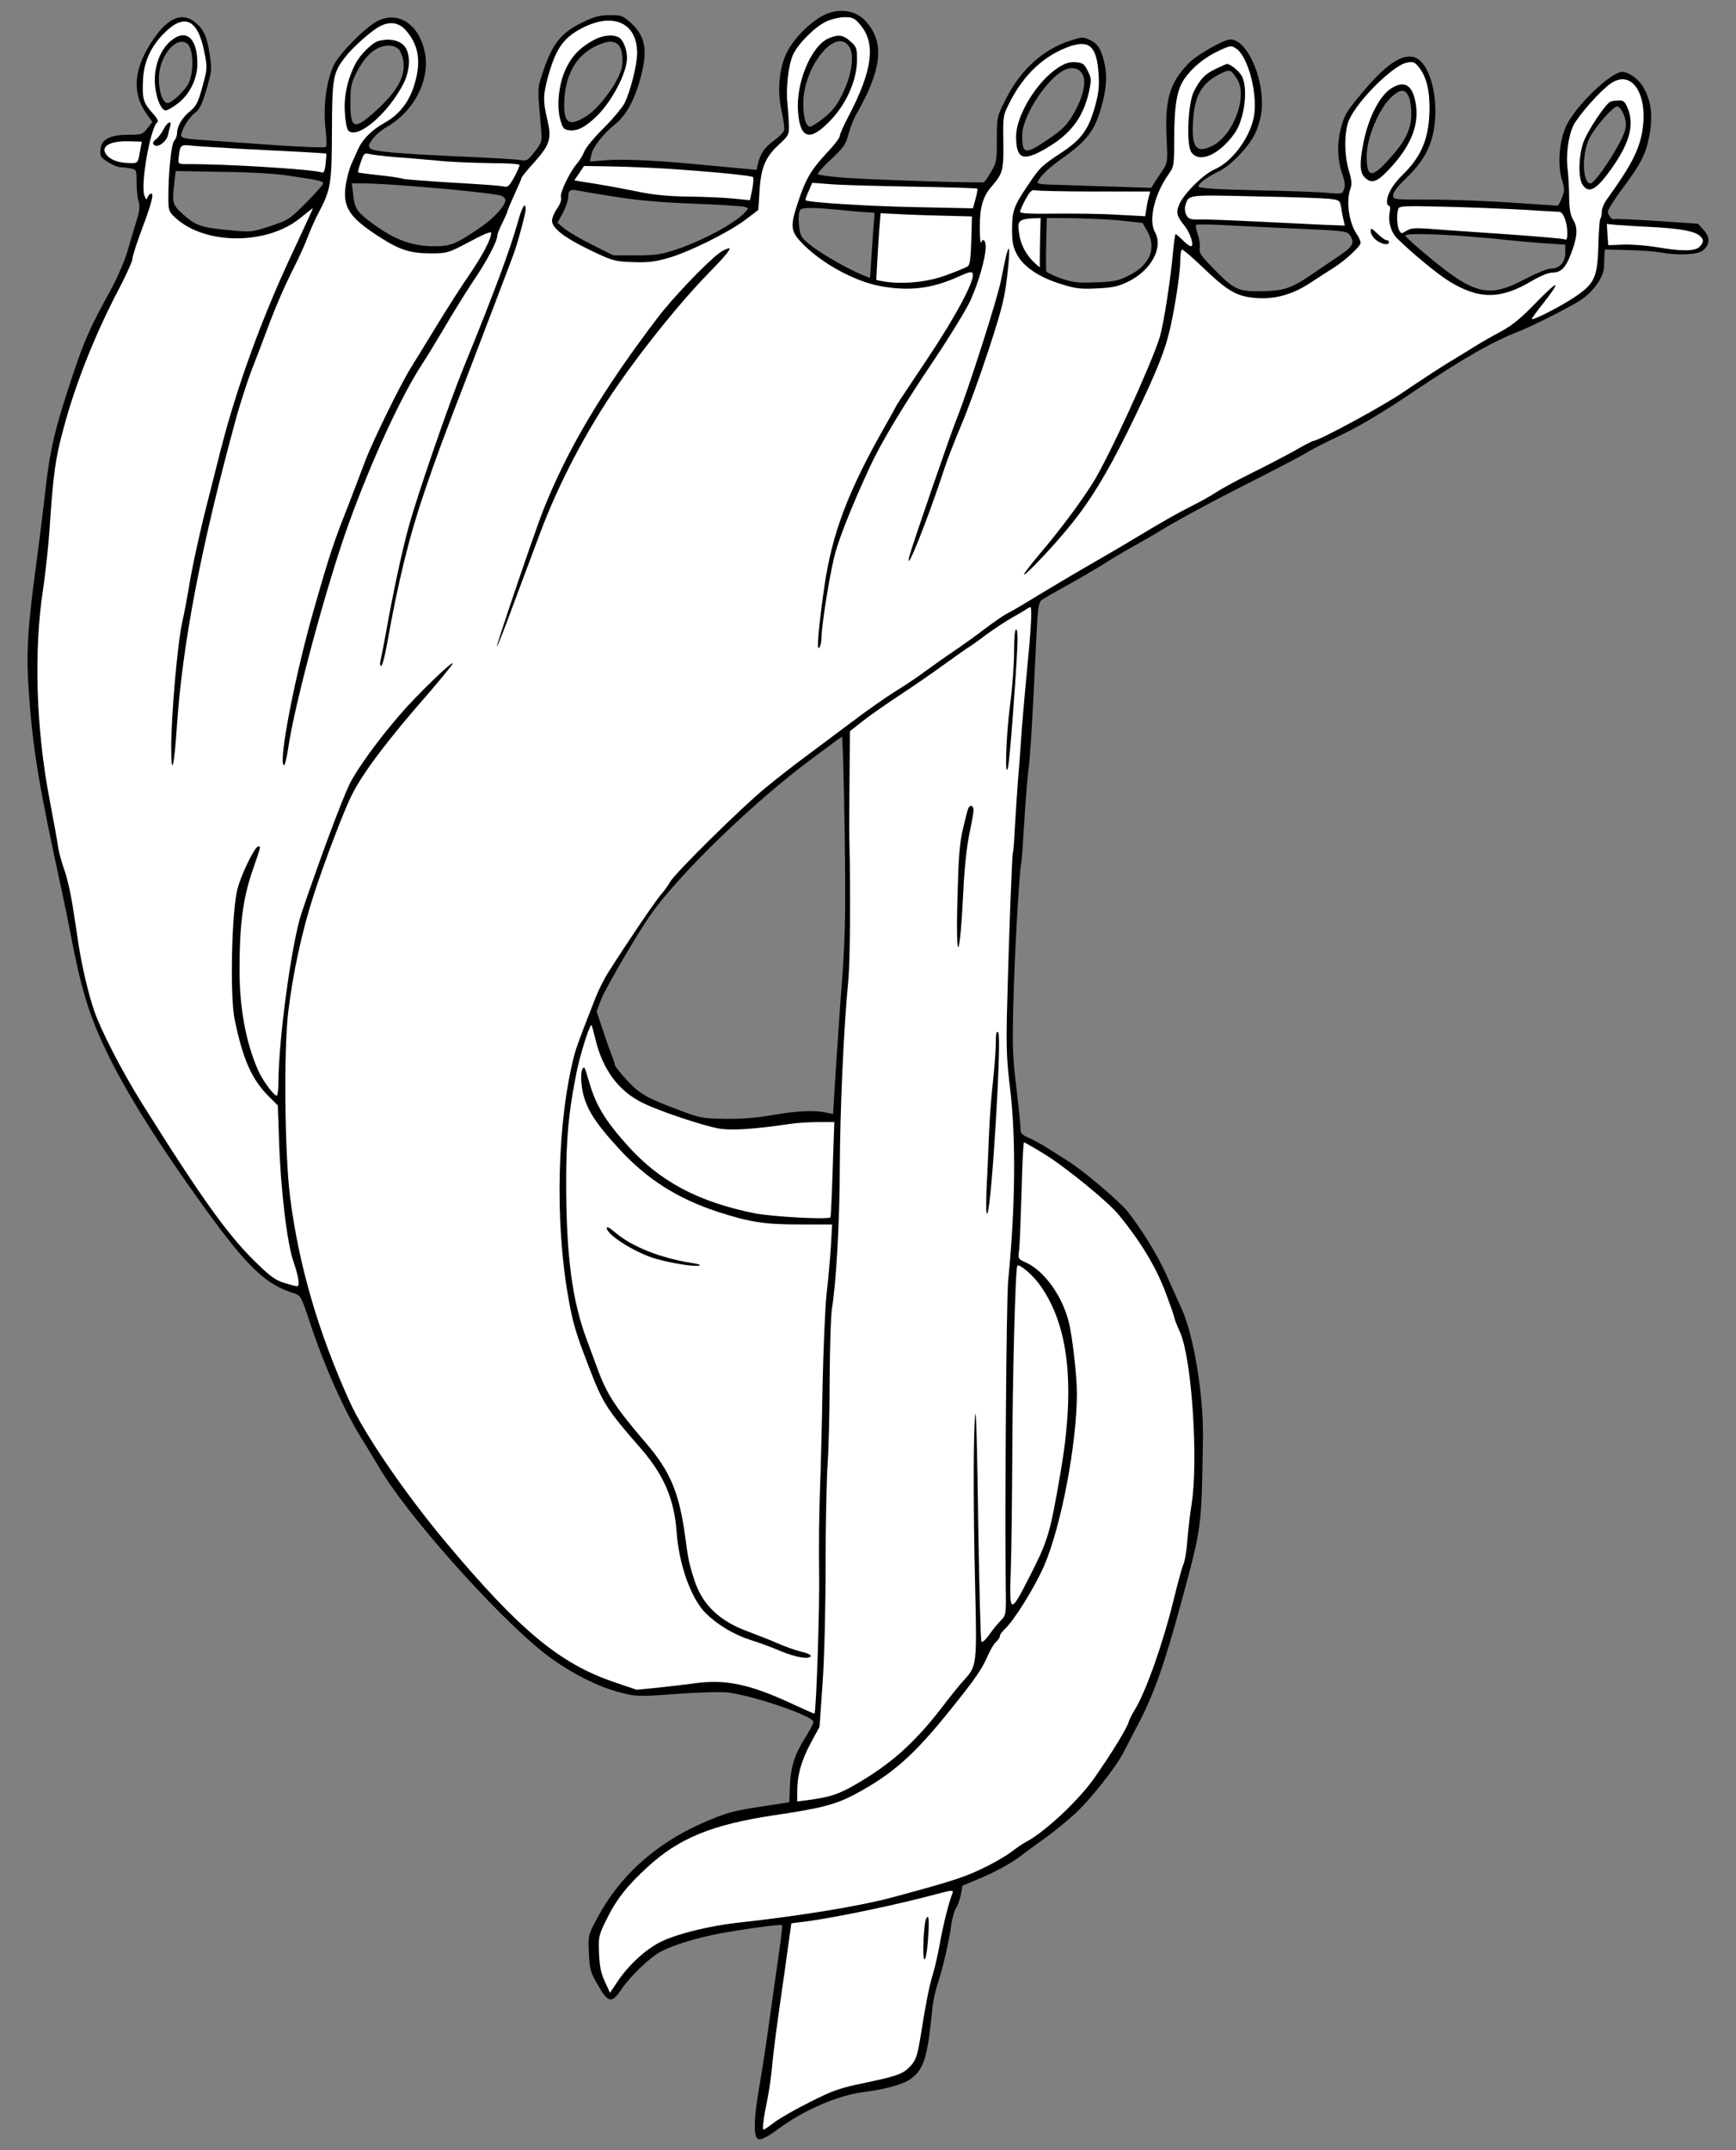
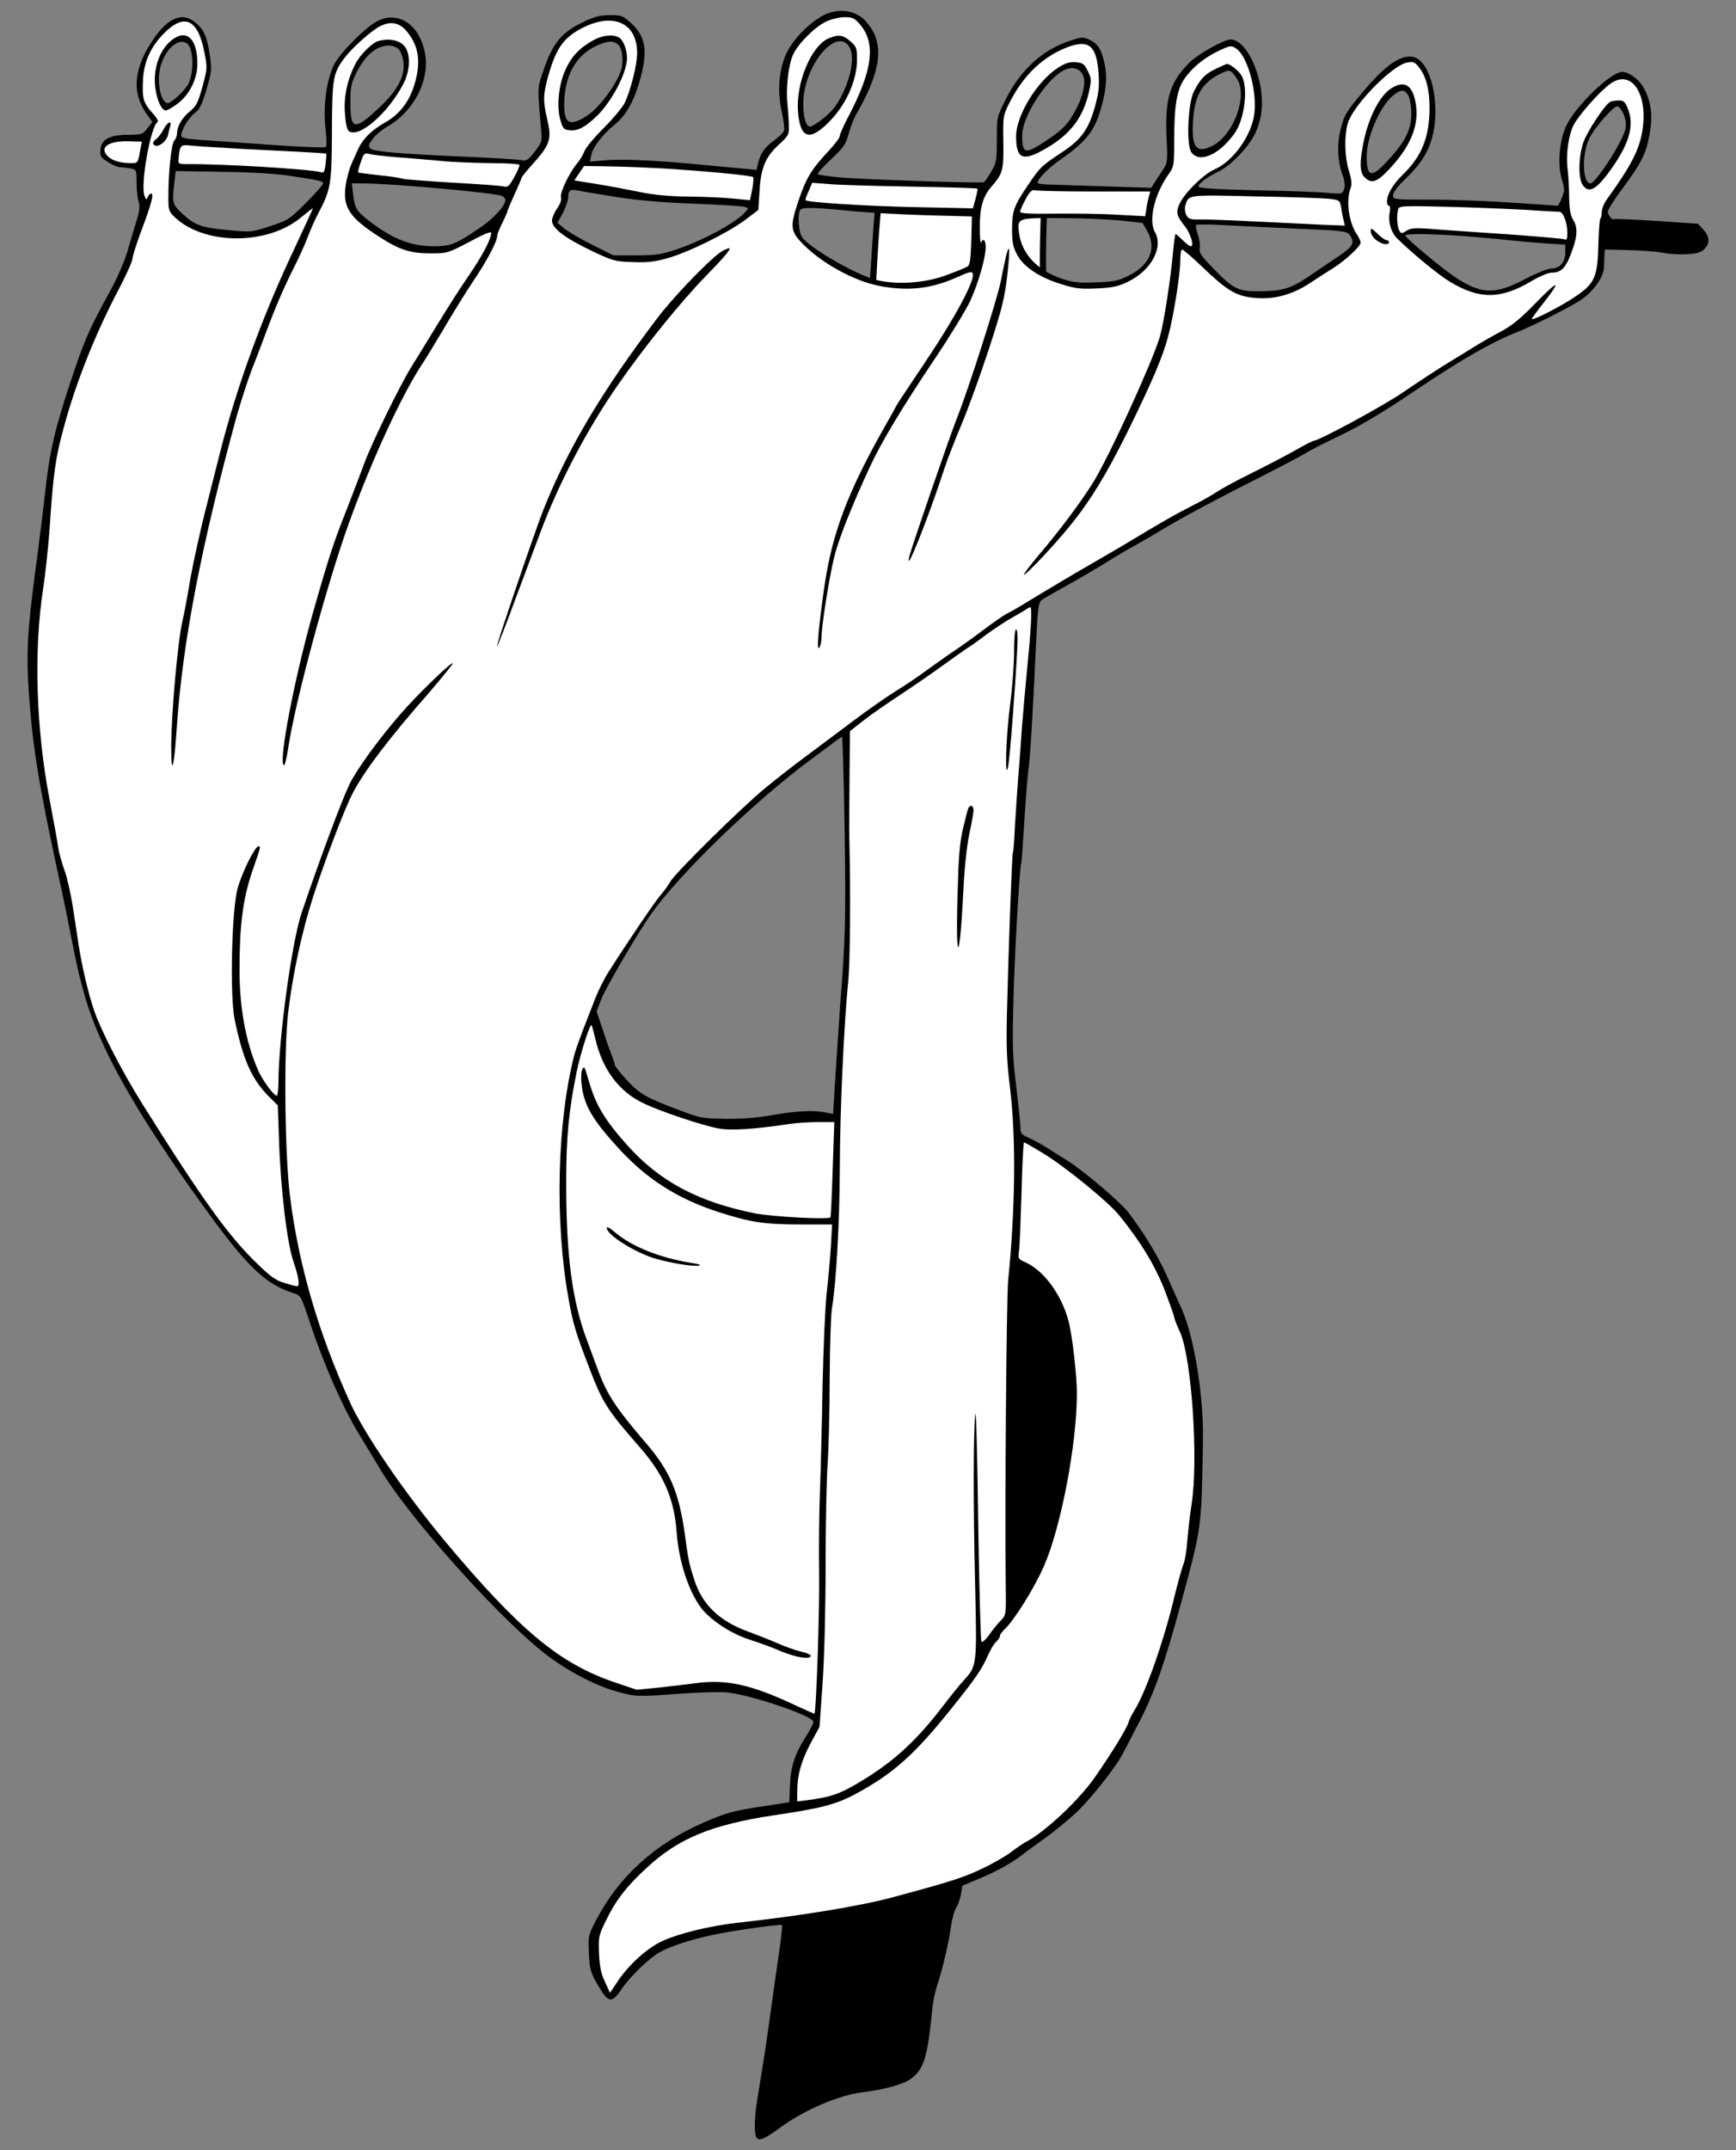
<svg xmlns="http://www.w3.org/2000/svg" version="1.1" viewBox="40.5 63 283.5 351" width="283.5" height="351">
  <rect x="40.5" y="63" width="283.5" height="351" fill="#808080" stroke="none" />
  <defs>
    <clipPath id="artboard_clip_path">
      <path d="M 40.5 63 L 324 63 L 324 360 L 214.962 414 L 40.5 414 Z" />
    </clipPath>
  </defs>
  <g id="Sail_Fastened_to_Mast_and_Hanging_from_Yardarm_(2)" fill="none" stroke-opacity="1" stroke-dasharray="none" stroke="none" fill-opacity="1">
    <title>Sail Fastened to Mast and Hanging from Yardarm (2)</title>
    <g id="Sail_Fastened_to_Mast_and_Hanging_from_Yardarm_(2)_Art" clip-path="url(#artboard_clip_path)">
      <title>Art</title>
      <g id="Group_53">
        <g id="Graphic_80">
          <path d="M 212.047 115.084 C 212.006 114.725 211.963 114.36 211.92 113.993 C 211.324 109.227 211.225 107.274 211.39 100.755 C 211.42 99.134 211.485 97.13 211.571 94.979 L 183.523 94.979 C 183.408 96.672 183.266 98.537 183.094 100.721 C 182.928 103.071 182.597 107.969 182.366 111.577 L 182.152 115.084 Z" fill="black" />
        </g>
        <g id="Graphic_79">
          <path d="M 183.323 115.03 L 210.994 115.03 C 210.962 114.724 210.929 114.423 210.894 114.125 C 210.298 109.326 210.232 107.142 210.364 101.383 C 210.418 99.269 210.479 97.086 210.543 94.925 L 184.546 94.925 C 184.517 95.495 184.485 95.976 184.451 96.353 C 183.996 100.86 183.58 107.99 183.323 115.03 Z" fill="#FFFFFF" />
        </g>
        <g id="Graphic_78">
          <path d="M 174.664 65.669 C 172.347 66.993 169.865 69.641 168.872 71.825 C 167.681 74.473 167.416 78.014 168.177 81.323 C 168.475 82.647 168.641 84.004 168.541 84.302 C 168.442 84.633 167.681 85.361 166.887 85.957 C 165.364 87.049 164.669 88.042 164.272 89.763 L 164.04 90.722 L 161.492 90.491 C 160.102 90.358 157.521 90.127 155.8 89.961 C 148.585 89.233 142.562 88.935 139.782 89.134 L 136.836 89.365 L 137.068 88.273 C 137.299 87.016 139.02 84.831 141.039 83.21 C 142.661 81.853 143.885 79.768 144.812 76.723 C 146.368 71.593 146.07 69.144 143.654 66.861 C 142.198 65.537 142.032 65.471 140.113 65.471 C 138.491 65.471 137.597 65.702 135.744 66.596 C 132.07 68.35 130.647 70.137 129.026 75.168 C 128.264 77.451 128.264 77.451 128.86 84.004 C 129.026 86.089 129.026 86.188 127.834 87.744 C 126.808 89.101 126.477 89.299 125.749 89.167 C 124.856 89.001 120.984 88.77 114.1 88.472 C 105.429 88.075 101.424 87.711 100.994 87.247 C 100.597 86.85 100.663 86.619 101.358 85.692 C 101.788 85.063 102.88 84.17 103.741 83.673 C 108.242 81.092 110.856 75.796 109.83 71.329 C 108.871 66.96 105.561 64.809 102.285 66.364 C 100.365 67.258 96.03 71.593 95.037 73.579 C 93.812 76.127 93.25 80.297 93.647 83.905 C 93.845 85.493 93.878 86.817 93.713 86.983 C 93.548 87.148 89.543 86.983 84.81 86.652 C 80.078 86.321 74.816 85.924 73.161 85.824 C 70.778 85.659 70.083 85.493 70.083 85.129 C 70.083 84.236 71.341 82.184 72.3 81.456 C 73.095 80.893 73.459 80.132 74.22 77.617 C 75.08 74.638 75.113 74.34 74.749 71.924 C 74.319 69.012 73.823 67.854 72.4 66.662 C 70.348 64.941 68.031 65.835 65.681 69.21 C 62.339 73.976 61.942 78.047 64.391 81.522 L 65.383 82.912 L 64.556 83.971 C 63.795 84.931 63.629 84.997 61.544 84.997 C 58.467 84.997 57.043 85.725 56.911 87.38 C 56.812 88.505 56.911 88.67 58.136 89.465 C 58.864 89.928 59.757 90.292 60.121 90.292 C 60.452 90.292 61.213 90.391 61.776 90.491 C 62.802 90.689 62.802 90.722 62.802 92.741 C 62.802 93.866 62.934 95.256 63.133 95.885 C 63.365 96.713 63.298 97.474 62.802 99.029 C 62.471 100.121 61.776 102.372 61.313 104.027 C 60.816 105.715 59.592 108.495 58.5 110.48 C 55.19 116.504 54.297 118.489 52.377 124.248 C 49.531 132.72 48.637 136.46 47.909 143.079 C 47.545 146.356 46.784 152.412 46.221 156.549 C 44.964 166.047 44.765 169.952 45.228 176.307 C 45.89 185.507 46.883 191.431 50.59 208.442 C 51.153 211.09 51.748 213.969 51.914 214.896 C 52.973 220.323 53.403 222.243 54.363 225.652 C 56.845 234.223 62.603 244.45 73.525 259.641 C 80.806 269.768 83.818 272.68 88.55 274.136 C 89.609 274.467 89.708 274.666 91.065 278.77 C 93.448 285.951 96.658 293.199 99.538 297.799 C 100.498 299.355 101.755 301.44 102.351 302.433 C 106.587 309.813 120.752 325.831 128.827 332.417 C 132.501 335.429 137.498 338.11 141.238 339.135 C 144.382 339.996 144.58 339.996 151.332 339.5 C 154.41 339.268 157.918 339.169 159.109 339.268 C 163.048 339.632 173.34 343.107 173.34 344.1 C 173.34 344.365 172.744 345.49 172.049 346.582 C 170.295 349.329 169.6 351.447 169.501 354.558 L 169.402 357.205 L 165.728 357.768 C 160.168 358.595 159.142 358.893 155.27 360.581 C 147.46 363.99 141.536 369.385 137.895 376.368 C 136.538 378.949 136.538 379.015 136.671 381.861 C 136.803 384.509 136.902 384.939 138.127 387.024 C 139.815 390.003 140.41 390.102 141.999 387.719 C 143.422 385.601 146.732 382.424 148.519 381.53 C 150.67 380.438 154.476 379.28 158.282 378.585 C 162.684 377.791 168.012 377.096 168.21 377.261 C 168.277 377.327 168.111 378.982 167.846 380.869 C 167.218 385.171 166.622 389.506 165.927 394.438 C 165.397 398.211 165.199 399.369 164.239 405.293 C 163.676 408.669 163.61 411.25 164.04 411.945 C 164.438 412.574 165.331 412.21 167.946 410.29 C 171.884 407.411 177.444 405.028 181.449 404.532 C 184.758 404.135 187.77 403.307 188.961 402.546 C 191.344 400.957 191.94 399.137 192.734 391.128 C 192.833 389.937 193.197 388.149 193.528 387.157 C 194.422 384.509 195.448 380.074 195.812 377.46 C 195.977 376.202 196.375 374.812 196.672 374.382 C 196.97 373.919 197.301 372.926 197.434 372.198 L 197.665 370.841 L 201.24 369.318 C 203.258 368.458 205.74 367.068 206.965 366.141 C 208.156 365.214 210.142 363.791 211.334 362.931 C 212.558 362.07 214.643 360.349 216 359.125 C 218.449 356.908 222.751 351.48 223.943 349.13 C 224.274 348.468 225.3 346.516 226.193 344.795 C 228.94 339.599 230.562 335.032 233.441 324.441 C 236.784 312.097 236.718 312.56 236.949 297.799 C 237.049 290.585 235.427 280.855 233.408 276.519 C 232.978 275.593 231.952 273.276 231.125 271.423 C 229.635 268.047 227.12 263.943 224.671 260.799 C 223.347 259.144 217.555 254.213 215.007 252.591 C 214.213 252.095 212.757 251.168 211.797 250.572 C 210.837 249.944 209.414 249.149 208.587 248.785 C 207.362 248.256 207.13 247.991 207.164 247.23 C 207.164 246.733 206.866 243.821 206.502 240.743 C 205.906 235.977 205.807 234.025 205.972 227.505 C 206.105 220.29 206.932 205.464 207.263 203.974 C 207.362 203.61 207.561 200.632 207.759 197.355 C 207.958 194.079 208.256 190.273 208.421 188.916 C 208.752 186.467 209.149 180.047 209.712 167.636 C 209.977 162.241 210.109 161.348 210.605 160.951 C 210.936 160.719 212.757 159.66 214.676 158.601 C 216.596 157.542 219.144 156.052 220.335 155.324 C 221.527 154.563 223.744 153.206 225.3 152.346 C 226.855 151.485 229.172 150.161 230.43 149.367 C 233.64 147.448 239.564 144.271 246.812 140.63 C 250.187 138.909 253.298 137.254 253.762 136.956 C 254.225 136.626 256.74 135.335 259.388 134.077 C 262.697 132.489 266.404 130.271 271.302 126.962 C 279.411 121.534 284.11 118.82 288.545 117.099 C 290.928 116.14 296.521 113.326 298.507 112.069 C 300.658 110.679 302.412 108.263 302.445 106.542 C 302.478 105.88 302.511 104.986 302.511 104.556 L 302.577 103.729 L 306.383 103.828 C 308.468 103.861 310.917 104.06 311.811 104.225 C 314.491 104.722 317.702 104.589 318.529 103.927 C 319.754 102.968 319.82 101.776 318.728 100.552 L 317.801 99.526 L 311.017 99.062 C 307.277 98.831 304.166 98.698 304.1 98.765 C 303.835 99.029 303.074 98.136 303.074 97.573 C 303.074 97.242 304.1 95.587 305.39 93.866 C 308.567 89.63 309.329 88.042 309.891 84.898 C 310.454 81.754 310.123 79.404 308.832 77.186 C 308.137 75.929 306.449 74.737 305.423 74.737 C 303.57 74.737 297.845 80.264 296.289 83.508 C 295.131 85.99 294.8 89.928 295.594 92.41 C 296.024 93.866 296.024 94.164 295.561 95.29 C 295.296 96.018 294.965 96.58 294.833 96.58 C 294.734 96.58 291.424 96.349 287.519 96.084 C 283.614 95.819 277.623 95.587 274.215 95.587 C 268.059 95.587 267.993 95.587 267.993 94.859 C 267.993 94.429 268.754 93.403 270.078 92.145 C 272.56 89.763 273.884 87.611 274.479 85.03 C 275.77 79.602 274.049 72.851 271.269 72.288 C 269.25 71.891 266.702 73.645 263.028 78.047 C 260.381 81.191 259.984 81.82 259.421 84.17 C 258.825 86.486 258.925 89.167 259.653 91.285 C 260.116 92.576 260.215 93.337 259.984 93.9 C 259.719 94.661 259.62 94.694 257.468 94.495 C 256.244 94.363 250.982 94.164 245.753 94.065 C 238.902 93.9 236.221 93.734 236.221 93.436 C 236.221 92.94 237.611 91.914 239.762 90.855 C 241.649 89.862 244.363 87.049 245.455 84.831 C 245.852 84.037 246.315 82.581 246.448 81.621 C 247.275 76.591 244.33 69.442 241.45 69.442 C 240.391 69.442 236.122 71.858 234.765 73.182 C 231.489 76.491 230.694 79.139 231.025 85.857 C 231.191 89.134 231.125 89.663 230.562 90.491 C 230.231 91.02 229.602 91.947 229.205 92.543 L 228.51 93.668 L 221.328 93.436 C 217.39 93.304 213.253 93.171 212.128 93.138 C 211.003 93.138 210.043 93.006 209.977 92.874 C 209.811 92.377 211.532 90.557 213.617 89.101 C 217.754 86.221 219.177 84.467 220.203 81.025 C 221.097 78.014 221.328 75.83 220.964 73.811 C 220.468 71.262 219.872 70.17 218.515 69.541 C 217.423 69.012 217.225 69.012 215.47 69.575 C 210.87 70.998 207.13 74.373 204.681 79.338 C 203.291 82.118 203.291 82.151 203.291 85.791 C 203.291 89.2 203.225 89.597 202.365 91.02 C 201.868 91.881 201.339 92.642 201.206 92.741 C 200.875 92.94 181.382 92.311 177.543 91.947 C 175.723 91.781 174.168 91.55 174.068 91.45 C 173.936 91.318 174.896 90.226 176.22 89.001 C 178.304 87.049 178.635 86.552 179.099 84.798 C 179.397 83.739 179.926 82.316 180.323 81.687 C 184.593 74.241 185.023 69.806 181.78 66.364 C 180.059 64.544 177.146 64.246 174.664 65.669 Z M 178.437 198.745 L 178.437 198.745 C 178.635 213.407 178.569 216.153 177.676 227.472 C 177.51 229.822 177.179 234.72 176.948 238.327 L 176.55 244.847 L 175.359 244.615 C 173.473 244.185 170.461 244.351 166.556 245.046 C 164.14 245.476 161.591 245.674 158.944 245.641 C 155.171 245.575 154.807 245.509 151.497 244.251 C 146.037 242.199 145.044 241.637 142.893 239.353 C 141.8 238.162 140.907 237.037 140.907 236.871 C 140.907 236.673 140.708 236.044 140.477 235.481 C 140.245 234.885 139.55 232.999 138.987 231.245 L 137.928 228.101 L 138.689 226.115 C 139.484 224.129 144.647 215.293 146.798 212.248 C 151.597 205.497 163.776 193.715 173.175 186.798 C 174.631 185.706 176.286 184.514 176.815 184.084 C 177.378 183.654 177.907 183.323 178.007 183.29 C 178.106 183.29 178.304 190.24 178.437 198.745 Z M 88.12 91.748 L 88.12 91.748 C 92.952 92.476 93.25 92.576 93.25 92.973 C 93.25 93.171 91.992 94.595 90.47 96.117 C 87.789 98.798 87.59 98.93 84.612 99.923 C 81.567 100.916 81.435 100.916 78.026 100.585 C 73.393 100.155 72.433 99.824 70.447 98.036 C 68.627 96.382 68.561 96.183 68.991 92.675 L 69.189 90.921 L 76.834 91.053 C 81.832 91.12 85.737 91.351 88.12 91.748 Z M 106.322 93.271 L 106.322 93.271 C 114.265 93.866 121.844 94.661 122.473 94.992 C 122.771 95.157 123.035 95.455 123.035 95.654 C 123.035 96.58 121.116 98.665 118.865 100.188 C 114.927 102.868 114.1 103.199 111.353 103.199 C 107.547 103.199 104.436 101.942 100.564 98.897 C 98.677 97.408 98.379 96.878 98.148 94.495 L 97.949 92.94 L 99.836 92.94 C 100.862 92.94 103.774 93.072 106.322 93.271 Z M 140.741 95.091 L 140.741 95.091 C 144.415 95.687 148.386 96.051 153.781 96.249 C 158.05 96.415 161.823 96.646 162.154 96.779 C 162.783 96.977 162.783 96.977 162.187 97.639 C 160.565 99.426 155.369 102.24 150.835 103.762 C 148.419 104.556 147.493 104.689 144.349 104.689 L 140.675 104.689 L 137.233 102.968 C 135.347 102.041 133.295 100.816 132.666 100.32 L 131.541 99.36 L 132.434 97.739 C 132.898 96.812 133.295 95.687 133.295 95.223 C 133.295 94.131 133.56 93.866 134.619 94.065 C 135.082 94.164 137.829 94.628 140.741 95.091 Z M 179.132 97.408 L 179.132 97.408 C 181.879 97.706 187.505 98.003 191.675 98.136 L 199.221 98.334 L 199.121 102.273 C 199.022 105.317 198.89 106.277 198.493 106.509 C 198.228 106.674 196.739 107.303 195.183 107.866 C 191.609 109.223 186.942 109.554 183.6 108.693 C 180.224 107.833 172.612 103.431 171.454 101.677 C 170.924 100.85 170.726 98.003 171.156 97.308 C 171.454 96.812 173.042 96.812 179.132 97.408 Z M 223.48 98.996 L 227.087 99.393 L 227.848 100.717 C 229.437 103.563 228.278 106.31 224.737 108.031 C 223.115 108.859 222.321 108.991 219.442 109.09 C 216.695 109.223 215.735 109.09 213.981 108.528 C 209.977 107.204 207.395 104.49 206.932 101.147 C 206.568 98.566 206.568 98.566 213.683 98.599 C 217.059 98.599 221.461 98.798 223.48 98.996 Z M 251.379 100.287 L 251.379 100.287 C 259.884 100.651 260.447 100.717 260.91 101.346 C 261.87 102.736 261.506 103.266 258.23 105.417 C 257.501 105.913 255.747 107.071 254.324 108.064 C 251.246 110.149 249.956 110.513 246.117 110.546 C 242.642 110.58 241.881 110.182 238.439 106.608 C 236.651 104.788 236.287 104.225 236.42 103.53 C 236.519 103.067 236.387 102.074 236.122 101.313 C 235.857 100.552 235.725 99.824 235.824 99.724 C 235.923 99.625 237.446 99.625 239.167 99.691 C 240.921 99.79 246.415 100.055 251.379 100.287 Z M 279.576 101.545 L 279.576 101.545 C 282.025 101.743 285.301 102.008 286.857 102.206 C 288.412 102.372 291.126 102.604 292.913 102.736 L 296.124 102.935 L 296.124 104.225 C 296.124 105.814 295.197 106.84 293.807 106.84 C 293.277 106.84 291.457 107.568 289.736 108.461 C 283.382 111.837 281.231 111.241 272.361 103.696 C 271.071 102.604 270.011 101.611 270.011 101.445 C 269.978 101.114 274.281 101.147 279.576 101.545 Z M 71.01 70.071 L 71.01 70.071 C 72.102 70.766 72.234 74.77 71.241 76.723 C 70.712 77.716 68.825 79.536 68.031 79.801 C 67.204 80.099 66.443 78.146 66.443 75.83 C 66.443 72.288 69.156 68.88 71.01 70.071 Z M 141.37 70.203 L 141.37 70.203 C 142.131 70.766 142.396 73.016 141.9 74.539 C 141.139 76.855 138.359 80.562 136.472 81.82 C 133.593 83.706 132.633 83.276 132.633 80.132 C 132.666 75.366 134.519 72.024 137.928 70.468 C 139.649 69.674 140.543 69.608 141.37 70.203 Z M 179.165 70.6 L 179.165 70.6 C 180.059 71.957 179.628 75.101 178.172 78.146 C 177.245 80.099 176.55 80.992 175.127 82.184 C 174.101 83.011 173.075 83.673 172.811 83.673 C 172.116 83.673 171.685 82.25 171.685 79.867 C 171.685 73.877 177.014 67.324 179.165 70.6 Z M 105.66 71.097 L 105.66 71.097 C 105.958 71.428 106.322 72.421 106.388 73.215 C 106.653 75.432 105.396 77.782 102.483 80.529 C 98.379 84.368 97.718 84.269 97.718 79.768 C 97.718 77.319 97.85 76.624 98.611 75.068 C 100.1 72.024 101.954 70.435 104.039 70.435 C 104.634 70.435 105.296 70.7 105.66 71.097 Z M 217.324 75.201 L 217.324 75.201 C 217.953 76.525 217.291 79.139 215.669 81.82 C 214.709 83.441 213.948 84.203 211.698 85.725 C 207.892 88.306 207.428 88.24 207.428 85.063 C 207.428 82.217 211.003 76.458 213.882 74.671 C 215.305 73.778 216.728 74.009 217.324 75.201 Z M 242.443 75.763 L 242.443 75.763 C 244.363 78.51 242.013 85.03 238.472 86.817 C 235.857 88.108 235.063 87.082 235.328 82.813 C 235.559 78.643 236.751 76.558 239.729 75.068 C 241.318 74.274 241.483 74.34 242.443 75.763 Z M 270.541 78.709 L 270.541 78.709 C 270.773 79.172 270.971 80.43 270.971 81.555 C 270.971 84.103 270.045 86.056 267.298 89.035 C 264.518 92.145 263.69 92.046 263.69 88.505 C 263.69 85.427 265.775 80.562 267.827 78.742 C 269.217 77.517 269.945 77.517 270.541 78.709 Z M 305.589 81.522 L 305.589 81.522 C 306.284 83.21 306.185 84.07 304.927 86.42 C 303.471 89.2 300.823 92.94 300.261 92.94 C 298.904 92.94 298.771 88.207 300.062 85.56 C 300.889 83.839 303.934 80.364 304.596 80.364 C 304.861 80.364 305.324 80.893 305.589 81.522 Z" fill="black" />
        </g>
        <g id="Graphic_77">
          <path d="M 180.886 66.927 L 180.886 66.927 C 180.025 65.934 179.695 65.802 178.338 65.802 C 177.477 65.835 176.186 66.133 175.326 66.563 C 173.506 67.456 170.825 70.137 169.998 71.957 C 169.236 73.645 168.806 77.55 169.104 80.033 C 169.203 81.025 169.303 82.581 169.336 83.441 C 169.369 84.997 169.303 85.129 167.549 86.751 C 165.397 88.77 164.702 90.557 164.504 94.694 L 164.338 97.275 L 162.154 98.93 C 159.308 101.048 152.722 104.291 149.379 105.185 C 147.394 105.748 146.103 105.88 143.753 105.781 C 140.874 105.681 140.543 105.582 136.935 103.861 C 132.732 101.842 130.647 100.254 130.647 99.029 C 130.647 98.599 131.011 97.706 131.475 97.044 C 132.004 96.282 132.236 95.587 132.104 95.19 C 131.905 94.462 133.56 91.02 134.784 89.63 C 135.181 89.167 135.711 88.306 135.943 87.678 C 136.207 87.049 137.63 85.328 139.12 83.872 C 140.609 82.382 142.131 80.562 142.495 79.834 C 143.455 77.915 144.547 73.579 144.547 71.66 C 144.547 66.828 140.808 65.007 135.81 67.456 C 132.567 69.078 131.342 70.766 130.019 75.432 C 129.191 78.444 129.158 79.503 129.853 82.415 C 130.614 85.593 130.349 86.552 127.834 89.399 C 126.643 90.689 125.683 91.881 125.683 92.013 C 125.683 92.112 125.154 93.37 124.525 94.727 C 123.896 96.117 123.366 97.341 123.366 97.507 C 123.366 97.639 122.969 98.467 122.539 99.393 C 122.076 100.287 121.712 101.214 121.712 101.445 C 121.712 102.372 119.991 105.648 117.806 108.859 C 116.549 110.745 114.431 114.154 113.107 116.437 C 111.75 118.721 110.128 121.402 109.466 122.395 C 106.124 127.458 101.259 137.949 97.486 148.374 C 93.912 158.237 88.616 177.829 87.557 185.176 C 87.326 186.699 87.028 187.923 86.895 187.923 C 85.803 187.923 88.749 172.732 92.058 161.447 C 94.408 153.272 95.07 151.32 97.42 145.396 C 98.247 143.211 99.472 140.067 100.067 138.446 C 101.292 135.136 105.826 125.903 107.58 123.056 C 108.209 122.064 110.128 118.92 111.849 116.106 C 113.57 113.293 115.953 109.554 117.178 107.8 C 119.263 104.755 120.719 102.008 120.719 101.015 C 120.719 100.717 119.494 101.214 117.178 102.471 C 113.636 104.325 113.57 104.358 110.79 104.358 C 107.514 104.358 105.76 103.795 102.516 101.71 C 97.552 98.533 96.427 96.812 96.956 93.271 C 97.122 92.079 97.552 90.524 97.883 89.796 C 98.214 89.068 98.71 87.942 99.008 87.28 C 99.769 85.659 101.193 84.236 103.311 83.044 C 105.859 81.621 107.514 79.404 108.341 76.227 C 109.268 72.785 108.771 70.236 106.786 67.953 C 105.627 66.662 104.204 66.43 102.549 67.291 C 101.126 68.019 98.048 70.766 96.791 72.421 C 94.871 74.969 94.739 75.73 94.706 84.5 C 94.673 93.105 94.54 93.933 92.422 97.937 C 91.959 98.798 91.231 100.452 90.768 101.644 C 90.337 102.835 89.278 105.152 88.451 106.774 C 86.796 110.083 85.472 113.128 83.818 117.596 C 83.222 119.217 82.163 121.964 81.501 123.652 C 80.872 125.34 79.813 128.616 79.151 130.933 C 73.326 152.213 70.282 168 69.355 181.966 C 68.925 188.387 68.461 189.975 68.461 184.945 C 68.461 179.616 69.52 167.768 70.282 164.426 C 70.579 163.234 71.142 160.156 71.572 157.542 C 72.036 154.96 73.194 149.599 74.22 145.627 C 75.213 141.689 76.272 137.552 76.537 136.46 C 79.184 126.101 83.354 114.617 88.484 103.795 C 90.172 100.155 91.595 97.11 91.595 97.01 C 91.595 96.944 90.701 97.639 89.609 98.533 C 84.182 103.034 73.988 103.034 69.123 98.533 C 68.097 97.573 67.998 97.341 67.998 95.455 C 67.965 91.45 68.461 86.486 68.958 85.957 C 69.223 85.692 69.421 85.096 69.421 84.699 C 69.421 83.607 70.248 82.184 71.572 81.125 C 72.565 80.297 72.863 79.702 73.558 77.153 C 74.352 74.241 74.385 74.075 73.889 71.593 C 72.83 66.066 70.579 65.04 67.171 68.549 C 65.119 70.667 63.993 73.116 63.861 75.962 C 63.696 79.073 63.894 79.768 65.35 81.39 C 66.112 82.217 66.443 82.813 66.211 82.945 C 65.086 83.673 63.398 93.171 64.093 94.959 C 64.358 95.654 64.424 95.687 64.622 95.157 C 64.755 94.859 65.019 94.595 65.185 94.595 C 65.681 94.595 65.218 96.315 63.596 100.618 C 62.802 102.769 62.14 104.821 62.14 105.185 C 62.14 105.582 61.247 107.601 60.154 109.719 C 56.117 117.331 52.873 125.472 50.888 132.886 C 49.531 137.85 49.2 140.266 48.571 149.698 C 48.373 152.412 47.909 156.681 47.545 159.13 C 45.99 169.092 46.387 181.966 48.571 193.384 C 49.266 197.024 49.928 200.665 50.027 201.492 C 50.16 202.32 50.623 203.941 51.053 205.133 C 51.483 206.324 52.046 208.872 52.344 210.759 C 52.642 212.678 53.105 215.591 53.337 217.246 C 53.933 220.985 54.925 225.188 55.885 228.002 C 56.977 231.212 60.419 237.864 63.53 242.861 C 73.525 258.813 77.86 264.87 82.692 269.47 C 84.711 271.423 85.605 272.051 86.995 272.448 C 87.954 272.746 88.848 272.978 89.013 272.978 C 89.51 272.978 89.278 271.456 88.451 269.04 C 87.392 266.061 86.333 257.225 86.068 249.183 L 85.869 243.457 L 84.413 242.001 C 81.6 239.188 80.177 235.977 78.82 229.425 C 78.026 225.619 78.324 211.719 79.283 208.111 C 79.945 205.596 82.13 201.161 82.692 201.161 C 83.123 201.161 83.123 201.095 81.699 205.232 C 80.177 209.667 79.614 214.002 79.614 221.349 C 79.614 227.505 80.64 233.131 82.626 237.665 C 83.321 239.287 85.208 241.868 85.704 241.868 C 85.836 241.868 85.969 240.876 85.969 239.618 C 86.002 232.536 88.153 216.716 89.775 211.95 C 92.886 202.816 96.162 194.013 97.585 191.001 C 98.71 188.684 102.185 183.852 105.826 179.649 C 108.44 176.605 114.431 170.78 114.431 171.309 C 114.431 171.475 112.71 173.56 110.658 175.976 C 103.873 183.687 99.769 189.148 97.982 192.722 C 96.692 195.237 93.548 203.511 91.727 209.104 C 89.808 215.028 88.318 221.912 87.557 228.299 C 86.829 234.588 86.995 251.334 87.855 258.251 C 89.245 269.404 92.455 280.458 97.618 291.842 C 99.968 297.038 106.62 306.768 113.239 314.678 C 125.385 329.174 131.905 334.601 140.94 337.646 L 144.448 338.838 L 147.89 338.507 C 149.776 338.308 152.556 337.977 154.046 337.779 C 159.109 337.084 163.147 337.977 170.329 341.353 C 172.049 342.147 173.473 342.776 173.506 342.743 C 173.804 342.379 174.366 325.434 174.267 319.808 C 174.201 315.969 174.267 310.012 174.399 306.57 C 174.532 303.095 174.73 295.284 174.829 289.195 C 174.962 283.105 175.26 276.321 175.491 274.136 C 175.756 271.952 176.054 268.51 176.186 266.524 L 176.385 262.884 L 171.156 262.884 C 165.298 262.884 163.014 262.52 157.852 260.865 C 151.133 258.681 146.136 255.504 141.503 250.44 C 137.233 245.774 135.843 243.391 135.479 240.015 C 135.347 238.923 135.413 237.864 135.579 237.566 C 135.943 237.003 135.909 236.937 136.737 239.717 C 137.829 243.457 139.318 245.906 142.959 249.977 C 148.254 255.868 154.443 259.177 163.743 261.064 C 166.622 261.626 175.723 262.123 176.12 261.726 C 176.186 261.626 176.352 258.085 176.484 253.882 L 176.749 246.171 L 174.135 246.171 C 172.678 246.171 170.626 246.303 169.534 246.469 C 163.478 247.362 159.804 247.594 157.752 247.197 C 155.138 246.7 148.386 244.45 145.639 243.126 C 141.602 241.24 138.888 237.599 137.73 232.602 C 137.432 231.41 137.167 230.417 137.101 230.351 C 136.836 230.087 135.248 235.084 134.652 238.062 C 133.361 244.516 132.964 248.62 132.964 256.132 C 132.964 267.948 133.924 275.328 136.34 281.748 C 136.869 283.204 137.63 285.223 137.994 286.216 C 139.55 290.552 140.973 292.736 146.037 298.627 C 149.876 303.095 151.365 306.57 152.325 313.354 C 152.92 317.789 153.02 318.186 153.88 320.9 C 155.171 324.938 158.017 327.684 162.75 329.372 C 164.074 329.869 166.192 330.696 167.416 331.226 C 168.641 331.788 170.395 332.384 171.321 332.616 C 172.248 332.814 172.976 333.145 172.91 333.344 C 172.678 333.939 170.494 333.575 167.946 332.516 C 166.655 331.954 164.404 331.126 163.014 330.696 C 160.433 329.869 157.852 328.346 155.899 326.493 C 153.45 324.209 151.398 318.55 151.001 313.156 C 150.604 307.662 148.916 303.757 145.011 299.289 C 139.616 293.133 138.921 292.008 136.737 286.315 C 134.519 280.59 134.056 279.034 133.328 274.898 C 131.078 262.421 131.475 246.038 134.321 235.084 C 134.519 234.356 135.181 232.502 135.777 230.947 C 136.373 229.392 137.266 227.108 137.763 225.85 C 138.259 224.593 139.186 222.739 139.848 221.713 C 143.257 216.352 147.493 210.13 148.386 209.104 C 148.949 208.475 149.644 207.482 149.942 206.953 C 150.703 205.563 161.591 194.807 165.563 191.564 C 167.383 190.074 170.295 187.791 172.016 186.533 C 173.737 185.242 177.179 182.661 179.628 180.841 C 182.077 178.987 185.288 176.737 186.744 175.843 C 188.2 174.95 190.45 173.461 191.708 172.501 C 192.999 171.574 194.985 170.151 196.176 169.357 C 197.367 168.562 199.585 166.974 201.074 165.849 C 202.596 164.69 204.317 163.499 204.88 163.201 C 205.476 162.936 207.594 161.679 209.58 160.454 C 211.598 159.23 215.537 156.88 218.35 155.258 C 221.163 153.636 224.241 151.849 225.134 151.287 C 230.264 148.209 232.68 146.819 235.063 145.627 C 236.519 144.899 238.306 143.906 239.034 143.41 C 239.762 142.914 242.211 141.557 244.495 140.431 C 246.779 139.306 250.022 137.618 251.71 136.692 C 253.365 135.732 254.854 134.971 254.986 134.971 C 255.847 134.971 266.536 129.179 269.647 127.028 C 271.732 125.605 274.943 123.487 276.763 122.361 C 278.583 121.269 280.834 119.879 281.727 119.317 C 282.654 118.754 284.441 117.728 285.699 117.066 C 287.42 116.14 288.876 114.948 291.126 112.631 C 292.814 110.877 294.303 109.487 294.502 109.554 C 294.667 109.62 293.84 110.844 292.682 112.3 C 291.523 113.757 290.597 115.014 290.663 115.081 C 290.895 115.312 295.23 113.095 297.481 111.606 C 300.889 109.355 301.386 108.362 301.518 103.1 C 301.584 100.816 301.717 98.798 301.849 98.698 C 301.981 98.566 302.081 98.07 302.081 97.573 C 302.081 97.077 302.445 96.183 302.908 95.554 C 306.88 90.027 308.17 87.545 308.7 84.401 C 309.693 78.345 306.946 74.208 303.504 76.657 C 301.75 77.881 298.242 81.886 297.447 83.475 C 296.587 85.295 296.19 88.373 296.521 90.789 C 296.62 91.682 296.752 93.668 296.752 95.157 C 296.786 97.242 296.951 98.136 297.447 98.963 C 298.209 100.221 298.109 101.71 297.017 104.523 C 296.19 106.707 295.396 107.502 294.006 107.502 C 293.377 107.502 292.053 108.031 290.663 108.859 C 285.566 111.903 282.058 111.903 277.226 108.958 C 275.34 107.833 270.872 104.126 268.588 101.842 C 267.629 100.85 267.132 99.096 267.463 97.573 C 267.562 97.01 267.496 96.58 267.331 96.58 C 267.132 96.58 267 96.315 267 95.951 C 267 94.727 267.96 93.072 269.647 91.45 C 272.725 88.439 273.95 85.361 273.95 80.529 C 273.95 77.584 273.387 75.432 272.196 73.943 C 271.534 73.116 271.269 73.016 270.276 73.215 C 267.993 73.645 262.168 79.437 260.778 82.647 C 260.017 84.434 260.017 88.273 260.745 90.755 C 261.241 92.377 261.307 93.072 261.043 93.767 C 260.281 95.786 260.778 99.36 262.102 101.28 C 262.433 101.743 262.697 102.372 262.697 102.637 C 262.697 103.199 260.116 105.582 258.263 106.74 C 257.501 107.204 255.814 108.296 254.457 109.19 C 251.445 111.175 248.4 111.97 245.157 111.606 C 242.344 111.308 240.855 110.414 236.916 106.641 C 235.162 104.953 233.64 103.663 233.507 103.729 C 233.342 103.828 233.243 104.689 233.243 105.615 C 233.243 107.8 232.117 114.882 231.224 118.059 C 230.363 121.302 228.576 125.472 224.638 133.481 C 221.229 140.365 218.515 144.833 215.173 148.904 C 212.69 151.982 208.123 156.814 207.726 156.814 C 207.561 156.814 208.719 155.291 210.308 153.405 C 213.485 149.665 216.827 145.23 218.912 141.921 C 221.361 138.115 228.51 122.527 229.9 118.026 C 230.529 115.875 231.687 108.627 232.117 103.596 C 232.25 102.306 232.415 101.214 232.481 101.214 C 232.581 101.214 233.077 101.644 233.64 102.206 C 234.169 102.736 234.765 103.199 234.964 103.199 C 235.559 103.199 234.93 101.114 233.971 99.89 C 232.647 98.268 232.515 97.706 233.077 96.382 C 233.805 94.628 237.016 91.45 238.836 90.656 C 241.881 89.365 244.958 85.03 245.356 81.456 C 245.786 77.749 244.197 72.123 242.377 70.931 C 241.583 70.402 241.45 70.402 239.663 71.229 C 237.28 72.321 235.195 74.009 233.905 75.896 C 232.68 77.683 232.25 80.231 232.25 86.023 C 232.25 89.928 232.184 90.259 231.422 91.318 C 229.04 94.628 228.014 98.93 229.106 100.883 C 230.529 103.365 228.51 107.138 224.77 108.958 C 223.149 109.752 222.288 109.951 219.674 110.083 C 216.927 110.216 216.132 110.116 213.716 109.355 C 210.175 108.263 207.594 106.509 206.568 104.523 C 205.939 103.332 205.774 102.537 205.774 100.452 C 205.774 97.441 206.105 96.547 208.388 93.205 C 210.341 90.292 210.605 90.06 213.948 87.843 C 217.125 85.758 218.317 84.037 219.343 80.297 C 219.938 78.146 220.038 77.021 219.905 75.035 C 219.607 70.6 218.416 69.475 215.206 70.567 C 211.003 72.057 207.726 75.101 205.376 79.735 C 204.317 81.82 204.284 81.919 204.35 86.122 C 204.417 90.755 204.284 91.318 202.464 93.403 C 201.008 95.058 200.478 96.878 200.511 100.188 C 200.511 101.743 200.611 102.835 200.71 102.604 C 201.008 101.809 201.471 102.206 201.471 103.266 C 201.471 105.086 200.28 109.223 198.923 112.168 C 198.195 113.691 195.613 117.927 193.164 121.567 C 187.836 129.51 184.493 135.07 182.607 139.108 C 179.529 145.76 177.378 151.187 176.716 154.001 C 175.855 157.575 174.664 165.22 174.664 166.974 C 174.664 167.669 174.499 168.463 174.3 168.728 C 173.837 169.39 174.135 165.617 175.127 158.733 C 176.418 149.963 178.966 143.245 185.056 132.522 C 186.082 130.735 186.909 129.212 186.909 129.179 C 186.909 129.113 189.094 125.836 191.774 121.832 C 196.507 114.783 199.75 108.726 199.353 107.667 C 199.221 107.27 198.757 107.369 196.937 108.197 C 192.535 110.182 188.763 110.58 183.997 109.653 C 179.926 108.826 174.829 106.046 171.719 102.935 C 169.567 100.783 169.468 100.055 170.858 95.885 C 172.149 92.046 172.976 90.689 175.723 87.744 C 176.782 86.619 177.643 85.493 177.643 85.195 C 177.643 84.931 178.238 83.541 179 82.118 C 183.037 74.44 183.6 70.005 180.886 66.927 Z M 68.395 69.674 L 68.395 69.674 C 70.877 67.589 72.731 69.177 72.731 73.414 C 72.731 75.896 71.44 78.477 69.487 79.933 C 68.693 80.529 67.833 81.025 67.568 81.025 C 66.707 81.025 65.781 78.411 65.781 76.061 C 65.781 73.48 66.773 71.031 68.395 69.674 Z M 137.266 69.641 L 137.266 69.641 C 138.822 68.747 140.51 68.549 141.569 69.111 C 142.264 69.475 142.893 71.097 142.893 72.454 C 142.893 74.837 140.51 79.404 138.028 81.886 C 136.108 83.739 134.884 84.401 133.527 84.269 C 132.6 84.17 132.434 84.004 132.037 82.68 C 131.375 80.496 131.706 76.889 132.799 74.473 C 133.791 72.255 135.049 70.898 137.266 69.641 Z M 175.789 69.277 L 175.789 69.277 C 177.378 68.582 178.205 68.681 179.364 69.74 C 180.389 70.634 180.456 70.865 180.456 72.818 C 180.423 76.028 178.801 79.801 176.253 82.515 C 172.844 86.155 171.189 85.791 170.825 81.29 C 170.428 76.624 172.943 70.534 175.789 69.277 Z M 102.252 69.707 L 102.252 69.707 C 104.27 69.144 106.124 69.641 106.819 70.931 C 107.58 72.355 107.381 74.737 106.355 76.723 C 103.807 81.588 99.008 85.692 97.42 84.368 C 97.155 84.136 96.923 82.978 96.824 81.423 C 96.625 78.775 97.221 75.995 98.545 73.414 C 99.273 71.957 101.259 70.005 102.252 69.707 Z M 213.352 74.009 L 213.352 74.009 C 214.511 73.281 215.206 73.083 216.165 73.149 C 217.291 73.248 217.555 73.414 218.118 74.539 C 218.714 75.697 218.747 76.028 218.416 77.617 C 217.489 82.085 215.437 84.865 211.234 87.28 C 207.528 89.432 206.435 88.968 206.435 85.229 C 206.469 81.787 209.877 76.227 213.352 74.009 Z M 239.034 74.241 L 239.034 74.241 C 239.961 73.811 240.755 73.447 240.855 73.447 C 241.384 73.447 242.642 74.406 243.204 75.267 C 244.396 77.087 243.8 82.415 242.112 84.765 C 239.597 88.306 236.287 89.73 235.03 87.81 C 234.202 86.519 234.5 79.735 235.493 77.881 C 236.585 75.796 237.28 75.101 239.034 74.241 Z M 267.761 77.385 L 267.761 77.385 C 269.813 76.127 271.071 76.822 271.633 79.536 C 272.394 83.177 271.004 86.784 267.331 90.656 C 265.345 92.774 264.451 93.039 263.359 91.947 C 262.532 91.12 262.499 89.564 263.194 86.122 C 264.054 81.985 265.875 78.543 267.761 77.385 Z M 303.504 79.602 L 303.504 79.602 C 303.702 79.503 304.331 79.404 304.828 79.404 C 305.589 79.371 305.854 79.569 306.284 80.595 C 307.541 83.541 306.516 86.784 302.941 91.517 C 300.989 94.065 299.897 94.528 298.97 93.205 C 298.209 92.145 298.275 88.571 299.069 86.255 C 299.698 84.434 302.71 79.9 303.504 79.602 Z" fill="#FFFFFF" />
        </g>
        <g id="Graphic_76">
          <path d="M 63.332 87.876 C 63.034 89.564 62.968 89.63 61.975 89.63 C 60.221 89.63 58.93 89.266 58.169 88.571 C 56.613 87.115 58.103 85.99 61.478 86.056 L 63.663 86.122 L 63.332 87.876 Z" fill="#FFFFFF" />
        </g>
        <g id="Graphic_75">
          <path d="M 80.21 87.314 C 89.543 87.777 93.713 88.009 93.779 88.075 C 93.812 88.108 93.779 88.836 93.68 89.73 C 93.514 91.053 93.382 91.285 92.919 91.12 C 91.396 90.623 76.702 89.73 71.241 89.796 C 69.686 89.796 69.587 89.763 69.653 88.968 C 69.884 86.619 69.951 86.552 71.87 86.784 C 72.83 86.883 76.603 87.115 80.21 87.314 Z" fill="#FFFFFF" />
        </g>
        <g id="Graphic_74">
          <path d="M 105.329 88.67 C 107.348 88.803 110.525 89.101 112.445 89.266 C 114.364 89.465 118.038 89.597 120.653 89.63 C 123.565 89.63 125.352 89.763 125.352 89.961 C 125.352 90.127 124.955 91.053 124.459 91.947 C 123.631 93.436 123.433 93.602 122.704 93.436 C 122.241 93.304 118.435 93.039 114.232 92.807 C 109.996 92.543 106.422 92.278 106.256 92.179 C 106.091 92.079 104.403 91.815 102.516 91.616 C 100.597 91.417 99.008 91.186 98.975 91.153 C 98.909 91.12 99.108 90.358 99.405 89.498 C 99.902 88.042 100.001 87.942 100.828 88.141 C 101.292 88.273 103.344 88.505 105.329 88.67 Z" fill="#FFFFFF" />
        </g>
        <g id="Graphic_73">
          <path d="M 149.677 90.557 C 156.66 91.02 163.18 91.649 163.478 91.914 C 163.577 92.013 163.544 92.907 163.345 93.9 L 162.981 95.687 L 160.301 95.422 C 158.811 95.256 155.535 95.124 152.987 95.091 C 149.776 95.058 147.294 94.826 144.878 94.33 C 141.436 93.635 138.888 93.171 135.843 92.708 L 134.288 92.443 L 135.082 91.285 L 135.876 90.094 L 139.947 90.16 C 142.198 90.193 146.599 90.358 149.677 90.557 Z" fill="#FFFFFF" />
        </g>
        <g id="Graphic_72">
          <path d="M 189.557 93.469 C 195.282 93.569 200.048 93.701 200.114 93.8 C 200.18 93.866 200.048 94.595 199.816 95.455 L 199.386 97.01 L 189.921 96.812 C 181.912 96.646 172.513 96.051 172.049 95.687 C 171.983 95.654 172.182 94.992 172.546 94.23 L 173.142 92.84 L 176.153 93.072 C 177.775 93.205 183.831 93.37 189.557 93.469 Z" fill="#FFFFFF" />
        </g>
        <g id="Graphic_71">
          <path d="M 219.31 94.264 L 228.345 94.264 L 228.146 94.992 C 228.014 95.422 227.815 96.315 227.716 97.044 L 227.517 98.301 L 223.182 98.07 C 220.799 97.904 216.199 97.838 212.988 97.871 C 208.62 97.937 207.097 97.838 207.097 97.573 C 207.097 97.341 207.495 96.415 207.991 95.521 C 208.719 94.197 209.017 93.933 209.546 94.065 C 209.944 94.164 214.312 94.264 219.31 94.264 Z" fill="#FFFFFF" />
        </g>
        <g id="Graphic_70">
          <path d="M 257.601 95.455 C 259.255 95.654 259.322 95.72 259.52 96.878 C 259.62 97.54 259.785 98.467 259.917 98.93 L 260.116 99.824 L 256.509 99.691 C 254.556 99.592 249.658 99.36 245.653 99.162 C 241.649 98.963 237.545 98.798 236.519 98.831 C 234.897 98.864 234.6 98.765 234.236 98.103 C 234.004 97.639 233.938 97.01 234.07 96.547 C 234.633 94.76 234.236 94.793 245.488 95.058 C 251.213 95.157 256.674 95.356 257.601 95.455 Z" fill="#FFFFFF" />
        </g>
        <g id="Graphic_69">
          <path d="M 289.339 97.242 C 292.252 97.441 294.866 97.573 295.131 97.573 C 295.793 97.573 296.455 99.36 296.455 101.015 C 296.455 102.074 296.355 102.24 295.892 102.041 C 295.561 101.942 290.994 101.545 285.699 101.18 C 280.436 100.816 274.943 100.452 273.553 100.32 C 271.501 100.188 270.839 100.254 270.177 100.684 C 269.383 101.18 269.316 101.18 268.986 100.585 C 268.621 99.857 268.555 97.937 268.853 97.077 C 269.052 96.613 269.846 96.58 276.564 96.746 C 280.668 96.845 286.427 97.077 289.339 97.242 Z" fill="#FFFFFF" />
        </g>
        <g id="Graphic_68">
-           <path d="M 310.156 100.055 C 314.69 100.287 317.205 100.717 318.066 101.478 C 318.761 102.107 318.794 102.471 318.066 103.266 C 317.371 104.027 315.12 104.06 310.983 103.332 C 309.329 103.067 306.88 102.868 305.556 102.935 L 303.14 103.034 L 303.007 101.313 L 302.908 99.559 L 304.563 99.724 C 305.49 99.79 308.005 99.956 310.156 100.055 Z" fill="#FFFFFF" />
-         </g>
+           </g>
        <g id="Graphic_67">
          <path d="M 208.851 164.823 C 208.785 166.345 208.487 169.721 208.223 172.368 C 207.958 175.016 207.594 179.186 207.395 181.635 C 207.23 184.084 206.965 187.89 206.766 190.074 C 206.601 192.259 206.369 195.833 206.237 198.017 C 206.138 200.168 206.005 202.055 205.906 202.187 C 205.774 202.419 205.244 216.352 204.946 228.134 C 204.814 233.893 204.88 236.077 205.476 240.876 C 206.435 249.05 206.303 260.303 205.145 271.985 C 204.847 274.699 204.582 309.515 204.748 322.257 C 204.814 326.625 204.781 326.659 203.92 327.552 C 203.457 328.015 202.596 329.074 202.067 329.836 C 201.504 330.63 200.942 331.159 200.776 330.994 C 200.644 330.862 200.412 322.091 200.247 311.534 C 200.114 300.977 199.916 293.001 199.783 293.828 C 199.452 295.88 199.419 308.721 199.75 322.124 C 200.048 334.634 200.015 334.999 197.996 337.183 C 197.4 337.812 195.646 339.963 194.124 341.982 C 189.755 347.608 185.883 351.05 180.125 354.359 C 177.378 355.948 175.988 356.378 172.281 356.875 L 170.693 357.073 L 170.693 355.418 C 170.693 352.771 171.355 350.454 172.877 347.575 L 174.333 344.894 L 174.829 337.812 C 175.127 333.642 175.326 325.666 175.326 318.484 C 175.326 311.733 175.491 304.319 175.657 301.969 C 175.822 299.62 175.988 293.398 175.988 288.103 C 176.021 282.84 176.186 277.678 176.352 276.652 C 177.047 272.581 177.609 262.718 177.643 253.783 C 177.676 244.251 178.304 230.318 179.033 223.103 C 179.33 219.86 179.43 208.872 179.198 199.672 C 179.165 198.745 179.198 194.509 179.231 190.174 L 179.297 182.363 L 181.482 180.642 C 182.706 179.682 185.42 177.796 187.538 176.406 C 189.656 175.016 192.734 172.898 194.356 171.707 C 196.01 170.515 197.798 169.257 198.327 168.893 C 198.89 168.562 200.379 167.503 201.637 166.544 C 202.927 165.617 204.715 164.426 205.608 163.929 C 206.535 163.4 207.561 162.804 207.925 162.572 C 208.289 162.307 208.686 162.109 208.785 162.109 C 208.918 162.109 208.951 163.333 208.851 164.823 Z" fill="#FFFFFF" />
        </g>
        <g id="Graphic_66">
          <path d="M 210.903 251.301 C 214.445 253.452 221.461 259.177 223.215 261.328 C 226.756 265.664 229.205 269.702 230.761 273.772 C 231.588 275.957 232.25 277.843 232.25 278.009 C 232.25 278.174 232.68 279.332 233.243 280.557 C 235.129 284.892 236.221 301.374 235.096 308.555 C 234.831 310.177 234.533 312.825 234.401 314.446 C 234.302 316.035 234.004 317.822 233.739 318.418 C 233.474 319.047 232.746 321.76 232.084 324.474 C 230.396 331.358 227.583 339.268 225.796 342.147 C 225.399 342.776 224.936 343.67 224.803 344.133 C 224.505 345.159 222.189 348.965 219.409 352.969 C 216.86 356.709 211.234 362.004 208.09 363.659 C 207.627 363.891 206.502 364.652 205.608 365.347 C 204.681 366.042 202.497 367.3 200.776 368.094 C 197.897 369.484 195.481 370.245 186.247 372.727 C 180.853 374.183 171.057 375.772 160.764 376.897 C 156.429 377.394 151.497 378.585 148.784 379.81 C 146.268 380.935 143.323 383.582 141.469 386.296 L 140.113 388.315 L 139.285 386.495 C 138.623 385.105 138.425 384.013 138.325 381.861 C 138.226 379.148 138.259 378.949 139.517 376.401 C 141.105 373.124 142.959 370.774 146.235 367.796 C 151.365 363.063 156.759 360.879 166.721 359.357 C 174.631 358.198 177.014 357.57 180.224 355.849 C 186.314 352.572 189.822 349.461 195.779 342.015 C 199.783 337.05 200.842 335.495 201.802 333.311 C 202.199 332.384 202.795 331.358 203.159 331.027 C 203.49 330.729 203.788 330.299 203.788 330.067 C 203.788 329.836 204.119 329.405 204.483 329.041 C 206.038 327.651 209.414 322.257 211.003 318.616 C 213.783 312.229 216.364 298.693 216.364 290.485 C 216.364 287.573 215.636 281.219 215.04 278.803 C 213.915 274.434 211.036 270.463 207.991 269.073 C 206.733 268.51 206.733 268.477 206.932 267.021 C 207.031 266.193 207.197 261.924 207.329 257.489 C 207.428 253.088 207.627 249.48 207.726 249.48 C 207.825 249.48 209.282 250.308 210.903 251.301 Z" fill="#FFFFFF" />
        </g>
        <g id="Graphic_65">
-           <path d="M 210.308 272.746 C 215.04 279.332 216.132 289.128 213.716 303.26 C 211.962 313.42 211.698 314.347 208.686 320.271 C 205.443 326.659 205.31 326.592 205.575 319.212 C 205.674 316.101 205.774 307.993 205.807 301.274 C 205.84 288.665 206.303 270.132 206.634 269.635 C 206.899 269.205 209.182 271.158 210.308 272.746 Z" fill="#FFFFFF" />
-         </g>
+           </g>
        <g id="Graphic_64">
-           <path d="M 196.01 372.164 C 195.481 373.455 194.521 377.228 193.992 380.207 C 193.694 381.928 193.164 384.277 192.8 385.436 C 192.204 387.421 191.708 389.937 190.748 395.96 C 190.252 398.872 189.987 399.534 188.829 400.626 C 187.77 401.619 186.744 401.95 181.614 403.042 C 177.709 403.837 176.55 404.234 172.811 406.12 C 170.428 407.312 167.813 408.801 166.953 409.463 C 166.092 410.125 165.298 410.654 165.199 410.654 C 164.934 410.654 165.199 408.702 165.861 405.491 C 166.125 404.168 166.423 402.016 166.556 400.693 C 166.787 397.88 167.35 393.743 168.541 385.502 C 168.972 382.325 169.435 379.081 169.534 378.353 L 169.733 376.963 L 171.619 376.732 C 176.319 376.169 186.975 373.952 193.694 372.131 C 196.044 371.503 196.275 371.503 196.01 372.164 Z" fill="#FFFFFF" />
-         </g>
+           </g>
        <g id="Graphic_63">
          <path d="M 67.237 84.07 C 66.939 84.666 66.376 85.427 65.979 85.725 C 65.45 86.155 65.383 86.387 65.648 86.652 C 66.211 87.214 67.634 86.188 67.932 85.063 C 68.031 84.567 68.197 83.905 68.296 83.574 C 68.594 82.581 67.799 82.945 67.237 84.07 Z" fill="black" />
        </g>
        <g id="Graphic_62">
-           <path d="M 125.054 99.294 C 123.83 103.663 121.017 111.275 116.185 123.056 C 113.802 128.914 108.606 143.94 107.183 149.202 C 106.124 153.074 104.634 160.024 103.476 166.577 C 103.112 168.562 102.715 170.548 102.616 170.945 C 102.516 171.376 102.583 171.707 102.748 171.707 C 102.913 171.707 103.344 170.184 103.675 168.298 C 105.495 158.038 107.282 150.691 109.83 143.245 C 111.75 137.585 112.941 134.375 116.615 124.877 C 118.601 119.681 123.896 105.814 124.359 104.523 C 124.988 102.868 126.345 97.805 126.345 97.209 C 126.345 95.786 125.749 96.746 125.054 99.294 Z" fill="black" />
-         </g>
+           </g>
        <g id="Graphic_61">
          <path d="M 264.352 100.783 C 264.352 101.18 264.749 101.809 265.213 102.173 C 266.139 102.901 267.331 103.1 267.331 102.537 C 267.331 102.339 267.165 102.206 266.934 102.206 C 266.702 102.206 266.04 101.743 265.444 101.147 C 264.451 100.188 264.352 100.155 264.352 100.783 Z" fill="black" />
        </g>
        <g id="Graphic_60">
          <path d="M 157.984 104.291 C 155.767 105.946 150.14 111.87 147.857 114.915 C 138.756 126.896 133.163 136.361 129.224 146.256 C 127.934 149.466 121.348 168.893 121.645 168.529 C 121.811 168.364 123.069 165.187 124.425 161.447 C 125.815 157.707 127.735 152.611 128.662 150.128 C 131.706 141.954 136.34 133.117 141.436 125.803 C 145.673 119.681 151.729 112.201 155.767 108.064 C 158.811 104.953 160.003 103.53 159.573 103.53 C 159.242 103.563 158.514 103.894 157.984 104.291 Z" fill="black" />
        </g>
        <g id="Graphic_59">
          <path d="M 204.814 104.722 C 204.648 105.45 204.251 107.27 203.953 108.826 C 203.391 111.771 198.526 126.929 196.772 131.264 C 195.713 133.879 189.358 152.346 188.994 153.835 C 188.2 157.31 192.039 147.712 194.687 139.604 C 195.183 138.049 196.474 134.772 197.533 132.257 C 198.592 129.775 200.578 124.281 201.968 120.045 C 204.119 113.459 204.549 111.738 204.979 108.064 C 205.476 103.729 205.41 102.438 204.814 104.722 Z" fill="black" />
        </g>
        <g id="Graphic_58">
          <path d="M 139.583 263.447 C 139.583 264.439 143.19 266.855 146.566 268.146 C 148.784 268.973 153.615 269.834 154.674 269.602 C 155.039 269.503 154.575 269.338 153.649 269.205 C 148.386 268.378 143.753 266.558 140.94 264.175 C 140.113 263.447 139.583 263.182 139.583 263.447 Z" fill="black" />
        </g>
        <g id="Graphic_57">
          <path d="M 206.105 169.456 C 206.105 171.508 205.807 175.413 205.443 178.16 C 204.781 183.091 204.549 190.935 205.145 188.089 C 205.41 186.732 206.27 175.711 206.601 169.291 C 206.733 166.974 206.667 165.749 206.435 165.749 C 206.237 165.749 206.105 167.139 206.105 169.456 Z" fill="black" />
        </g>
        <g id="Graphic_56">
          <path d="M 198.658 194.873 C 198.559 195.039 198.162 196.561 197.765 198.249 C 197.202 200.698 197.036 202.948 196.871 209.104 C 196.54 220.886 197.235 220.29 197.831 208.277 C 197.996 204.603 198.393 201.128 198.79 199.176 C 199.155 197.455 199.485 195.701 199.485 195.27 C 199.485 194.542 199.022 194.277 198.658 194.873 Z" fill="black" />
        </g>
        <g id="Graphic_55">
-           <path d="M 203.126 233.164 C 203.126 234.29 202.927 237.103 202.663 239.452 C 202.398 241.769 202.1 245.774 202.001 248.322 C 201.901 250.87 201.736 254.875 201.604 257.258 C 201.504 260.038 201.537 261.395 201.736 261.064 C 202.464 259.972 204.119 232.138 203.523 231.543 C 203.225 231.245 203.126 231.609 203.126 233.164 Z" fill="black" />
-         </g>
+           </g>
        <g id="Graphic_54">
          <path d="M 191.774 376.136 C 191.344 376.831 191.079 382.854 191.476 382.854 C 191.675 382.854 191.907 381.564 192.039 379.743 C 192.271 376.533 192.204 375.441 191.774 376.136 Z" fill="black" />
        </g>
      </g>
    </g>
  </g>
</svg>